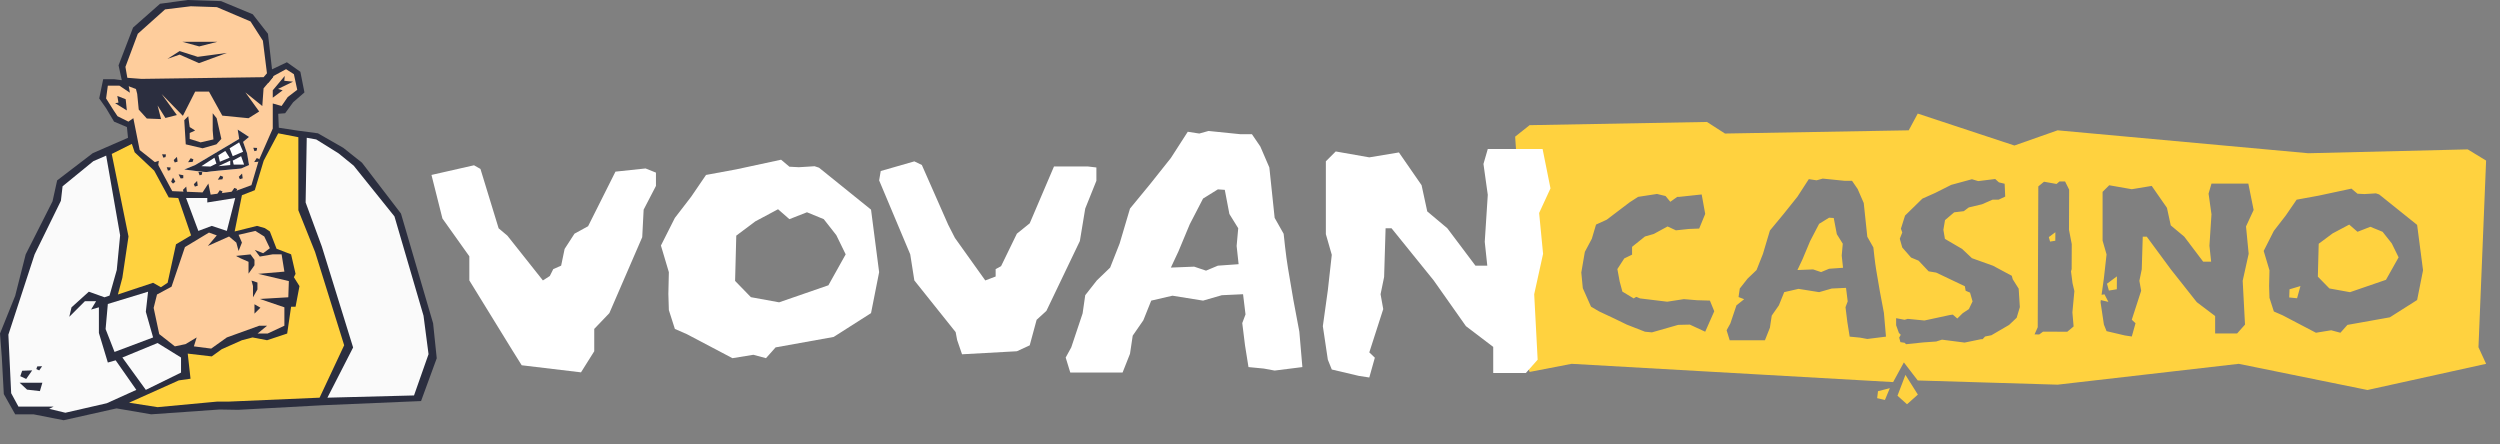
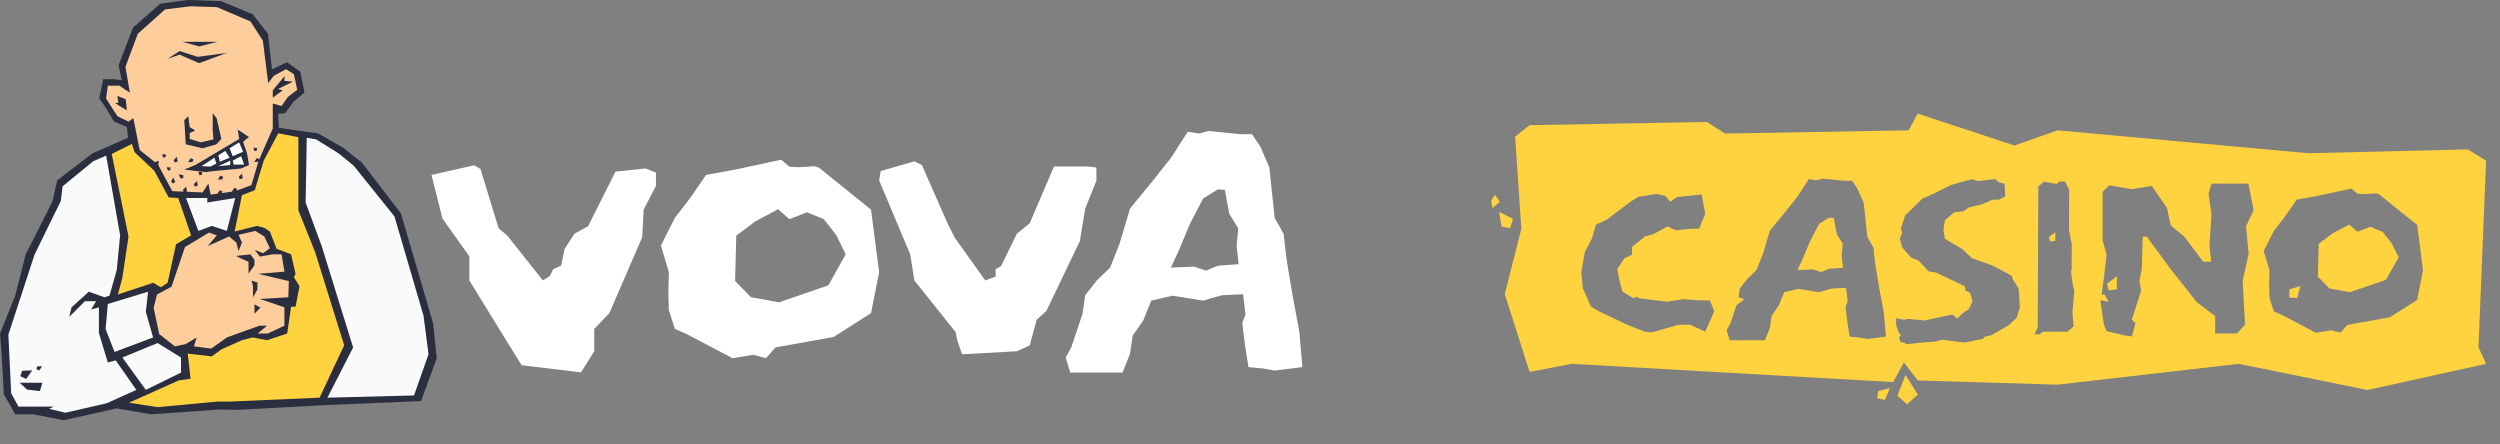
<svg xmlns="http://www.w3.org/2000/svg" width="1723" height="306" viewBox="0 0 1723 306" fill="none">
  <rect x="0" y="0" width="1723" height="306" fill="#808080" stroke="none" />
  <path d="M63.929 105.557L39.391 124.318L36.197 138.769L17.705 175.334L10.461 203.906L0 229.872L1.261 246.426L2.623 271.597L10.461 285.543H23.068L43.854 289.625L80.314 281.461L104.166 285.543L151.352 282.23L164.115 282.453L222.327 279.289L290.19 276.41L301 246.909L298.5 222.831L276.353 147.196L249.489 112.14L236.571 101.872L219.106 91.872L205.401 90.053L192.151 88.028L191.766 78.418L196.508 78.05L202.028 70.489L209.828 63.691L207.011 49.468L197.735 42.907L187.476 47.779L184.681 23.285L174.196 9.834L152.345 0.769L129.332 0L110.306 2.59L91.712 18.993L81.707 45.022L83.932 55.271L78.61 54.579H71.114L68.388 67.845L73.158 74.648L78.61 83.832L87.469 87.574L88.222 94.965L63.929 105.557Z" fill="#2B2E3F" />
  <path d="M90.876 99.176L77.014 106.095L88.566 162.986L84.33 191.432L81.249 202.964L105.509 194.892L110.9 197.967L115.521 194.892L121.297 168.368L131.694 162.218L122.837 136.463L116.291 136.078L106.279 117.627L92.802 104.942L90.876 99.176Z" fill="#FFD23F" />
  <path d="M108.59 280.613L88.951 277.538L123.222 262.162L131.309 261.009L129.384 243.711L145.942 245.633L152.873 240.636L166.736 234.485L174.052 232.563L184.064 234.485L197.926 229.872L200.622 211.421H203.703L206.398 197.198L202.547 191.048L203.703 188.741L200.622 175.287L190.61 171.443L185.989 159.527L182.524 157.22L177.133 155.683L161.73 159.527L166.736 134.541L175.592 131.081L181.753 110.708L191.765 91.872L205.628 94.563V144.92L217.18 173.75L237.204 237.945L220.261 274.079L157.879 276.769H149.792L108.59 280.613Z" fill="#FFD23F" />
  <path d="M136.702 159.142L128.23 136.463H142.863V139.538L162.116 136.463L156.34 159.142L145.943 155.683L136.702 159.142Z" fill="#FAFAFA" />
  <path d="M100.505 268.697L84.332 246.402L108.591 236.407L124.764 246.402V256.78L100.505 268.697Z" fill="#FAFAFA" />
  <path d="M105.511 232.563L78.941 242.558L72.78 226.797L74.32 209.499L102.045 201.042L100.505 214.881L105.511 232.563Z" fill="#FAFAFA" />
  <path d="M12.708 280.229L7.701 271.002L5.775 230.643L23.875 175.287L41.974 138.385L43.129 128.39L64.308 111.092L73.165 107.247L82.791 162.218L80.481 186.051L75.475 203.733L72.01 204.886L61.227 201.042L49.29 211.805L47.75 218.34L58.532 207.577H66.233L62.768 213.343L68.159 211.805V229.488L74.32 249.861L79.711 248.324L93.959 268.697L73.55 277.923L45.054 284.46L33.887 281.767L36.968 280.229H12.708Z" fill="#FAFAFA" />
  <path d="M211.406 94.947L210.636 139.538L221.803 169.906L243.367 239.482L225.653 274.079L285.34 272.541L295.352 244.095L291.886 217.571L271.862 149.148L243.752 114.167L233.355 105.711L217.952 96.1L211.406 94.947Z" fill="#FAFAFA" />
  <path d="M109.745 230.257L105.895 212.19L108.205 202.964L118.217 197.583L127.459 170.29L144.017 160.296L149.408 162.218L143.247 169.521L157.879 162.987L162.885 167.215L164.426 172.981L166.736 167.215L164.426 161.833L175.978 159.143L182.139 162.987L185.99 171.059L181.369 174.519L175.593 172.212L179.058 176.825L187.915 175.287H194.076L196.002 187.204L177.903 188.742L199.082 193.739L198.697 204.886L179.058 206.04L196.002 211.806V224.491L184.449 229.873H177.518L184.064 224.491H178.673L156.339 232.563L145.557 240.251L133.62 238.714L135.545 232.563L127.844 237.176L120.527 238.714L109.745 230.257Z" fill="#FECD9C" />
  <path fill-rule="evenodd" clip-rule="evenodd" d="M89.514 63.886L82.314 59.053H74.319L73.119 67.846L78.27 76.01L80.996 80.091L88.492 83.833L91.9 81.452L96.268 103.404L108.911 113.452L118.73 131.741L139.604 132.619L143.602 126.491L145.172 134.156L161.731 131.85L173.283 127.621L178.289 110.705L187.99 88.595V71.319L194.077 73.036L198.312 66.886L204.859 61.889L202.548 51.125L197.157 47.666L188.686 52.279L184.835 57.276L181.175 28.048L172.657 14.782L149.486 4.918L131.495 4.317L113.766 6.476L94.966 23.286L86.448 46.076L89.514 63.886Z" fill="#FECD9C" />
-   <path d="M134.493 113.766L126.996 116.828C131.994 117.508 142.125 118.801 142.67 118.529C143.216 118.256 158.572 116.828 166.182 116.147L171.634 113.766L170.271 105.603L167.545 97.779L171.634 94.378L163.797 89.275L164.819 95.738L134.493 113.766Z" fill="white" />
+   <path d="M134.493 113.766C131.994 117.508 142.125 118.801 142.67 118.529C143.216 118.256 158.572 116.828 166.182 116.147L171.634 113.766L170.271 105.603L167.545 97.779L171.634 94.378L163.797 89.275L164.819 95.738L134.493 113.766Z" fill="white" />
  <path fill-rule="evenodd" clip-rule="evenodd" d="M126.996 116.828L134.493 113.766L164.819 95.738L163.797 89.275L171.634 94.378L167.545 97.779L170.271 105.603L171.634 113.766L166.182 116.147C158.572 116.828 143.216 118.256 142.67 118.529C142.125 118.801 131.994 117.508 126.996 116.828ZM164.819 98.119L167.545 104.582L160.389 107.644L158.241 102.201L155.278 104.04L158.241 108.664L151.53 111.475L150.508 107L147.782 108.692L149.145 112.746L145.056 114.787L138.832 114.537L147.782 108.692L150.508 107L155.278 104.04L158.241 102.201L164.819 98.119ZM158.686 110.705L150.508 114.537L158.686 113.766V110.705ZM161.071 113.426L160.389 110.705L166.182 107.644L168.226 113.426H161.071Z" fill="#2B2E3F" />
  <path d="M126.996 82.812L128.018 99.48L139.604 102.201L149.145 99.48L152.552 95.738L149.321 81.452L146.595 78.05V85.874V89.956L147.1 96.078L138.241 98.119L130.744 95.738V91.656L134.493 89.956L130.744 87.575L129.722 80.091L126.996 82.812Z" fill="#2B2E3F" />
  <path d="M79.324 71.114L87.411 76.112L86.641 68.424L80.865 66.117L81.635 70.73L79.324 71.114Z" fill="#2B2E3F" />
  <path d="M187.989 62.237V67.34L194.804 62.237L191.599 61.296L201.96 56.281L195.923 55.685L196.257 52.331L187.989 62.237Z" fill="#2B2E3F" />
-   <path d="M95.618 75.525L94.56 64.708L93.696 61.334L87.821 59.138L86.381 53.515L97.513 54.369L181.654 53.196L185.114 49.21L188.14 53.196L181.654 60.876L180.779 73.081L169.108 63.655L178.627 76.836L171.272 81.475L153.211 79.694L144.034 63.12L134.521 63.12L126.042 79.838L111.389 64.806L121.902 79.297L114.016 81.31L108.611 72.704L111.011 82.077L101.198 81.69L95.618 75.525Z" fill="#2B2E3F" />
  <path fill-rule="evenodd" clip-rule="evenodd" d="M171.293 180.436C168.567 179.302 163.047 176.898 162.774 176.354L172.656 175.333L175.382 179.075V182.817L171.293 188.599V180.436ZM174.36 197.103L173.338 193.362L177.426 194.722V199.484L174.36 204.927V197.103ZM175.382 216.152L179.471 212.07L175.382 209.689V216.152ZM18.639 268.535L13.527 263.773H29.202L27.498 269.556L18.639 268.535ZM15.27 255.514L22.186 255.262L18.047 261.185L13.979 259.267L15.27 255.514ZM29.042 252.404L25.668 252.527L25.038 254.358L27.023 255.294L29.042 252.404Z" fill="#2B2E3F" />
  <path fill-rule="evenodd" clip-rule="evenodd" d="M175.362 104.172L174.551 101.837L177.204 101.956L176.905 103.787L175.362 104.172ZM115.741 117.612L114.93 115.277L117.583 115.396L117.284 117.227L115.741 117.612ZM123.1 120.16L124.502 122.984L126.307 122.816L126.344 120.767L123.1 120.16ZM119.239 122.365L117.957 125.245L119.239 126.525L120.842 125.245L119.239 122.365ZM136.727 118.477L137.538 120.812L139.081 120.427L139.38 118.595L136.727 118.477ZM111.725 106.317L112.536 108.652L114.079 108.267L114.378 106.436L111.725 106.317ZM133.592 126.941L135.838 124.727L136.278 127.992L134.318 128.6L133.592 126.941ZM128.364 128.592L126.118 130.807L126.573 132.873H128.889L128.364 128.592ZM164.584 121.847L166.83 119.632L167.27 122.898L165.31 123.506L164.584 121.847ZM121.954 108.113L119.707 110.327L120.434 111.986L122.394 111.378L121.954 108.113ZM105.885 112.016L109.463 110.829L108.925 114.534L106.273 113.692L105.885 112.016ZM129.631 111.797L132.779 111.561L133.301 109.827L131.413 109.024L129.631 111.797ZM153.279 123.588L150.131 123.825L151.913 121.051L153.801 121.854L153.279 123.588ZM159.405 132.579L162.895 132.037L163.417 130.303L161.528 129.5L159.405 132.579ZM152.807 133.662L149.658 133.898L151.44 131.125L153.329 131.928L152.807 133.662ZM175.178 111.694L178.326 111.457L178.848 109.724L176.96 108.921L175.178 111.694Z" fill="#2B2E3F" />
  <path d="M137.134 43.519L156.422 36.465L136.26 39.178L123.808 35.199L115.392 40.58L123.808 37.641L137.134 43.519Z" fill="#2B2E3F" />
  <path d="M125.65 28.8L137.301 32L149.85 28.8L125.65 28.8Z" fill="#2B2E3F" />
  <path fill-rule="evenodd" clip-rule="evenodd" d="M1713.42 250.748L1631.67 268.789L1542.92 250.748L1418.1 265.11L1321.71 262.217L1312.15 249.767L1304.75 263.336L1083.17 250.748L1054.19 256.34L1037.08 202.671L1048.49 157.735L1044.24 94.182L1054.19 86.267L1176.45 84.049L1188.86 92.035L1315.49 89.816L1321.71 78.282L1388.34 100.289L1418.1 89.816L1590.89 105.613L1700.75 102.951L1713.42 110.667L1708.16 239.319L1713.42 250.748ZM1313.23 258.362L1307.74 272.722L1314.32 278.618L1321.79 271.964L1313.23 258.362ZM1294.31 269.609L1302.48 267.521L1299.09 275.647L1293.74 274.414L1294.31 269.609ZM1033.2 145.974L1034.92 156.141L1040.74 157.313L1042.78 150.927L1033.2 145.974ZM1030.38 134.227L1033.62 139.153L1028.52 143.464L1027.74 137.968L1030.38 134.227ZM1299.81 232.01L1298.4 215.659L1295.65 201.124C1295.65 201.124 1294.05 191.51 1293.13 186.363C1292.21 181.215 1291.12 170.518 1291.12 170.518L1286.95 163.175L1284.49 139.93L1280.3 130.269L1276.41 124.591L1271.14 124.591L1256.25 123.089L1251.98 124.277L1246.63 123.456L1238.79 135.56L1229.22 147.528L1219.82 158.883L1215.01 175.008L1210.61 186.108L1204.42 192.04L1199.05 198.853L1198.2 204.726L1202.07 206.21L1196.79 210.438L1196.77 210.416L1192.56 222.926L1189.98 227.609L1192.1 234.508L1216.39 234.508L1219.82 225.878L1221.08 217.513L1226.01 210.436L1229.67 201.351L1239.52 199.08L1253.73 201.351L1262.43 198.853L1272.28 198.399L1273.43 207.71L1271.92 211.711L1273.2 222.018L1274.8 232.01L1281.91 232.691L1286.95 233.617L1299.81 232.01ZM1270.22 184.546L1260.6 185.227L1255.1 187.523L1249.6 185.681L1238.79 186.108L1242.32 178.615L1247.54 166.151L1253.73 154.267L1260.6 150.027L1263.81 150.254L1265.94 161.393L1270.04 167.968L1269.31 176.143L1270.22 184.546ZM1514.02 208.241L1526.67 217.807L1526.67 229.839L1541.8 229.839L1547.26 223.71L1545.66 193.516L1549.78 174.9L1547.95 156.057L1553.21 144.706L1549.55 126.544L1524.15 126.544L1522.14 133.439L1524.15 147.687L1522.74 169.356L1523.92 180.348L1518.43 180.348L1505.39 163.095L1496.09 155.335L1493.46 143.235L1482.96 128.133L1469.23 130.403L1453.67 127.679L1449.1 132.219L1449.1 165.819L1451.84 175.354L1450.01 191.7L1448.41 203.174L1450.4 202.834L1453.11 208.059L1448.11 206.878L1447.92 206.656L1447.7 208.241L1450.01 223.692L1451.84 228.232L1464.43 231.183L1469.23 231.917L1471.8 222.784L1469.23 220.341L1475.69 200.379L1474.46 193.516L1476.1 185.57L1476.78 163.095L1479.53 163.095L1496.09 185.57L1514.02 208.241ZM1387.17 192.455L1391.27 198.943L1392.08 211.674L1389.88 218.999L1384.66 223.938L1372.46 231.053L1368.13 231.917L1366.4 233.779L1365.31 233.779L1354.02 236.104L1338.41 234.096L1334.41 235.372L1325.61 235.984L1313.67 237.227L1312.66 236.236L1309.76 235.804L1308.92 232.677L1310.01 230.74L1308.72 229.441L1306.81 224.144L1306.81 219.294L1312.66 220.398L1314.83 219.76L1326.32 220.887L1343.92 217.093L1345.89 216.829L1348.97 219.527L1352.67 215.873L1356.94 213.035L1359.49 207.733L1357.76 201.687L1354.73 200.392L1354.18 197.277L1334.41 187.868L1329.22 187.004L1322.3 179.662L1317.11 177.503L1311.05 170.593L1309.33 164.547L1311.05 160.229L1310.11 157.615L1312.96 148.567L1324.89 136.908L1333.85 132.909L1344.78 127.407L1359.05 123.524L1359.05 123.521L1363.38 124.816L1375.1 123.376L1377.65 125.68L1381.6 126.639L1381.99 135.485L1377.43 137.623L1373.31 137.606L1365.97 140.795L1356.89 142.954L1353.43 145.546L1346.81 146.338L1340.5 151.704L1339.38 158.386L1340.44 164.646L1352.34 171.599L1359.05 177.935L1373.55 183.122L1386.53 190.079L1387.17 192.455ZM1428.39 195.218L1429.66 200.616L1428.3 215.278L1429.13 224.989L1424.77 228.638L1408.07 228.567L1405.46 230.497L1402.21 230.484L1404.4 225.531L1404.81 128.463L1408.73 125.244L1417.4 126.791L1419.36 125.073L1423.26 125.09L1426.06 130.71L1425.94 158.321L1427.85 168.252L1427.78 185.508L1427.34 187.016L1428.39 195.218ZM1181.47 214.514L1178.46 207.167L1169.57 206.914L1160.53 206.166L1149.29 207.893L1148.74 207.893L1130.32 205.669L1127.72 204.58L1125.94 205.669L1118.15 200.983L1116.27 193.961L1114.69 185.436L1119.45 178.095L1124.83 175.504L1124.83 170.111L1133.72 162.98L1139.77 161.252L1149.29 156.07L1155.03 158.749L1163.99 157.797L1171.08 157.522L1175.23 147.433L1172.8 134.019L1157.29 135.677L1155.96 135.672L1151.18 139.081L1147.9 135.104L1142 133.673L1128.96 135.677L1123.17 139.417L1107.34 151.429L1099.99 154.774L1097.09 164.543L1092.28 173.583L1089.83 187.81L1090.87 198.6L1093.45 204.435L1096.53 211.348L1102.08 214.61L1112.5 219.502L1121.18 223.716L1133.72 228.622L1138.49 229.074L1156.6 223.898L1164.63 223.716L1175.23 228.622L1181.47 214.514ZM1564.12 186.285L1560.13 172.953L1567.14 159.127L1575.34 148.533L1582.84 137.62L1598.05 134.831L1620.61 129.999L1624.79 133.504L1629.52 133.751L1633.74 133.504L1637.47 133.258L1639.7 133.997L1665.88 154.99L1669.96 186.285L1665.88 206.777L1647.07 218.696L1617.84 223.924L1613.01 229.326L1606.65 227.619L1596.14 229.326L1573.23 217.328L1567.14 214.675L1564.12 205.256L1563.87 197.126L1564.12 186.285ZM1633.64 156.304L1624.79 159.753L1619.08 154.787L1607.65 160.852L1598.05 167.997L1597.46 190.663L1605.41 198.793L1619.62 201.371L1644.42 192.842L1653.12 177.359L1648.4 167.75L1642.09 159.753L1633.64 156.304ZM1416.56 160.053L1412.05 163.398L1412.91 166.503L1416.52 165.92L1416.56 160.053ZM1452.13 195.541L1458.98 190.464L1458.91 199.368L1453.44 200.254L1452.13 195.541ZM1585.47 197.141L1577.93 199.4L1577.73 205.005L1583.14 205.56L1585.47 197.141Z" fill="#FFD23F" />
  <path d="M452.083 128.131V118.97L444.934 116.095L424.182 118.291L405.313 155.917L395.942 161.043L389.137 171.561L386.743 183.083L381.311 185.473L378.929 190.223L374.166 193.277L349.668 162.4L343.655 157.353L331.131 116.434L326.689 113.911L297.371 120.566L304.923 150.594L323.468 176.651V193.277L352.897 241.094L359.56 251.741L400.426 256.621L409.552 242.083V226.684L419.971 215.807L442.626 163.459L443.601 144.487L452.083 128.131Z" fill="white" />
  <path d="M455.508 169.226L460.976 187.587L460.636 202.516L460.976 213.713L465.116 226.684L473.452 230.338L504.814 246.861L519.216 244.511L527.913 246.861L534.527 239.421L574.554 232.222L600.318 215.807L605.899 187.587L600.318 144.487L564.469 115.577L561.407 114.559L556.303 114.898L550.519 115.238L544.054 114.898L538.327 110.07L507.439 116.726L486.602 120.566L476.344 135.596L465.116 150.186L455.508 169.226ZM544.054 151.047L556.171 146.297L567.739 151.047L576.378 162.061L582.843 175.294L570.934 196.617L536.965 208.362L517.514 204.813L506.626 193.616L507.439 162.4L520.577 152.561L536.228 144.209L544.054 151.047Z" fill="white" />
  <path d="M755.634 124.582V115.421L749.849 114.742H726.405L709.676 153.918L700.829 161.043L689.941 183.437L686.199 185.473V190.562L679.053 193.277L658.151 164.007L653.478 154.858L635.331 113.699L630.167 111.215L607 117.87L605.899 124.321L627.335 175.294L630.167 193.277L658.638 228.903L659.659 234.332L663.038 244.171L700.829 242.083L709.676 238.011L714.439 220.421L721.188 214.235L744.24 166.121L747.94 143.739L755.634 124.582Z" fill="white" />
  <path d="M897.599 252.993L895.501 228.564L891.418 206.849C891.418 206.849 889.036 192.485 887.675 184.794C886.314 177.103 884.688 161.121 884.688 161.121L878.488 150.15L874.836 115.421L868.621 100.987L862.837 92.505H855.011L832.895 90.26L826.562 92.035L818.604 90.808L806.96 108.893L792.745 126.774L778.795 143.739L771.65 167.829L765.117 184.414L755.922 193.277L747.94 203.456L746.131 216.01L738.305 239.421L734.467 246.418L737.624 256.726H773.691L778.795 243.832L780.665 231.334L787.982 220.76L793.426 207.188L808.056 203.795L829.152 207.188L842.081 203.456L856.712 202.777L858.413 216.688L856.164 222.665L858.073 238.064L860.455 252.993L871.003 254.011L878.488 255.395L897.599 252.993ZM853.65 182.08L839.359 183.098L831.193 186.528L823.027 183.776L806.96 184.414L812.203 173.219L819.965 154.596L829.152 136.841L839.359 130.506L844.123 130.846L847.295 147.488L853.385 157.311L852.289 169.526L853.65 182.08Z" fill="white" />
-   <path d="M1010.32 224.784L1029.13 239.082V257.065H1051.63L1059.75 247.904L1057.37 202.777L1063.49 174.954L1060.77 146.793L1068.6 129.828L1063.15 102.684H1025.38L1022.4 112.99L1025.38 134.284L1023.29 166.669L1025.04 183.098H1016.88L997.483 157.311L983.666 145.714L979.755 127.629L964.138 105.059L943.723 108.452L920.586 104.38L913.781 111.166V161.382L917.864 175.633L915.142 200.063L911.705 224.784L915.142 247.877L917.864 254.663L936.578 259.073L943.723 260.17L947.542 246.519L943.723 242.869L953.326 213.034L951.492 202.777L953.931 190.901L954.952 157.311H959.035L988.108 193.277L1010.32 224.784Z" fill="white" />
</svg>